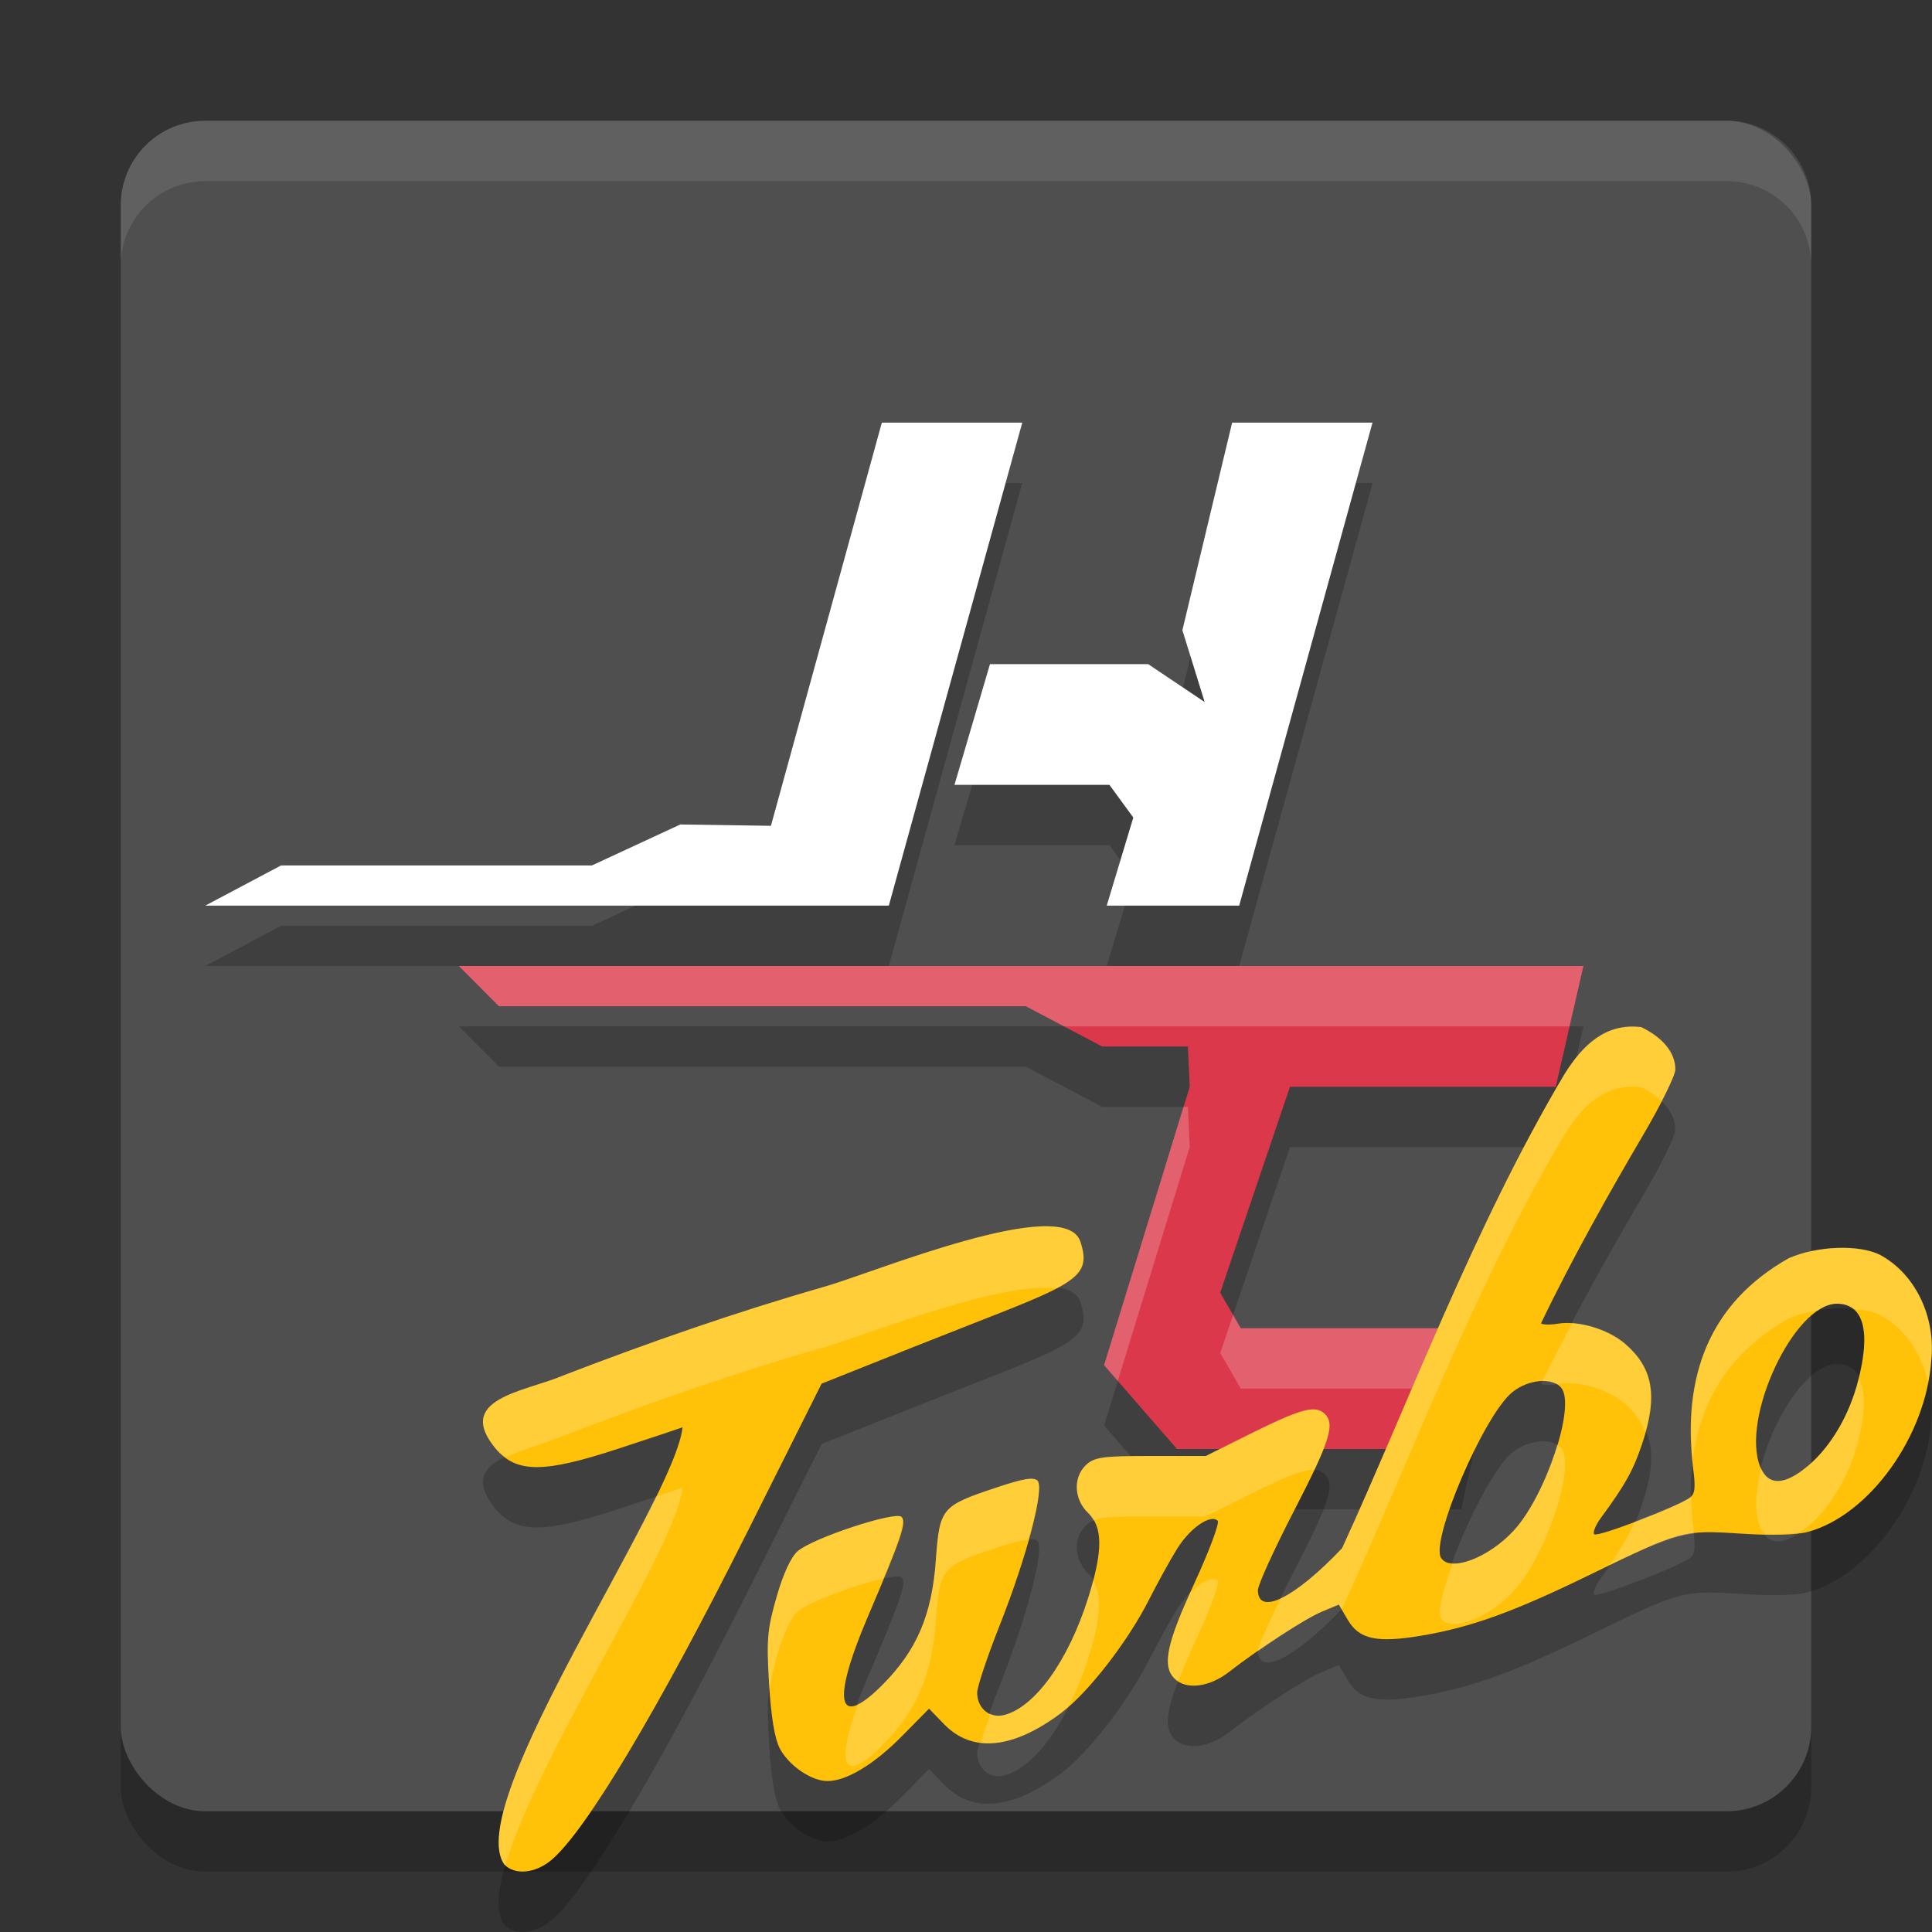
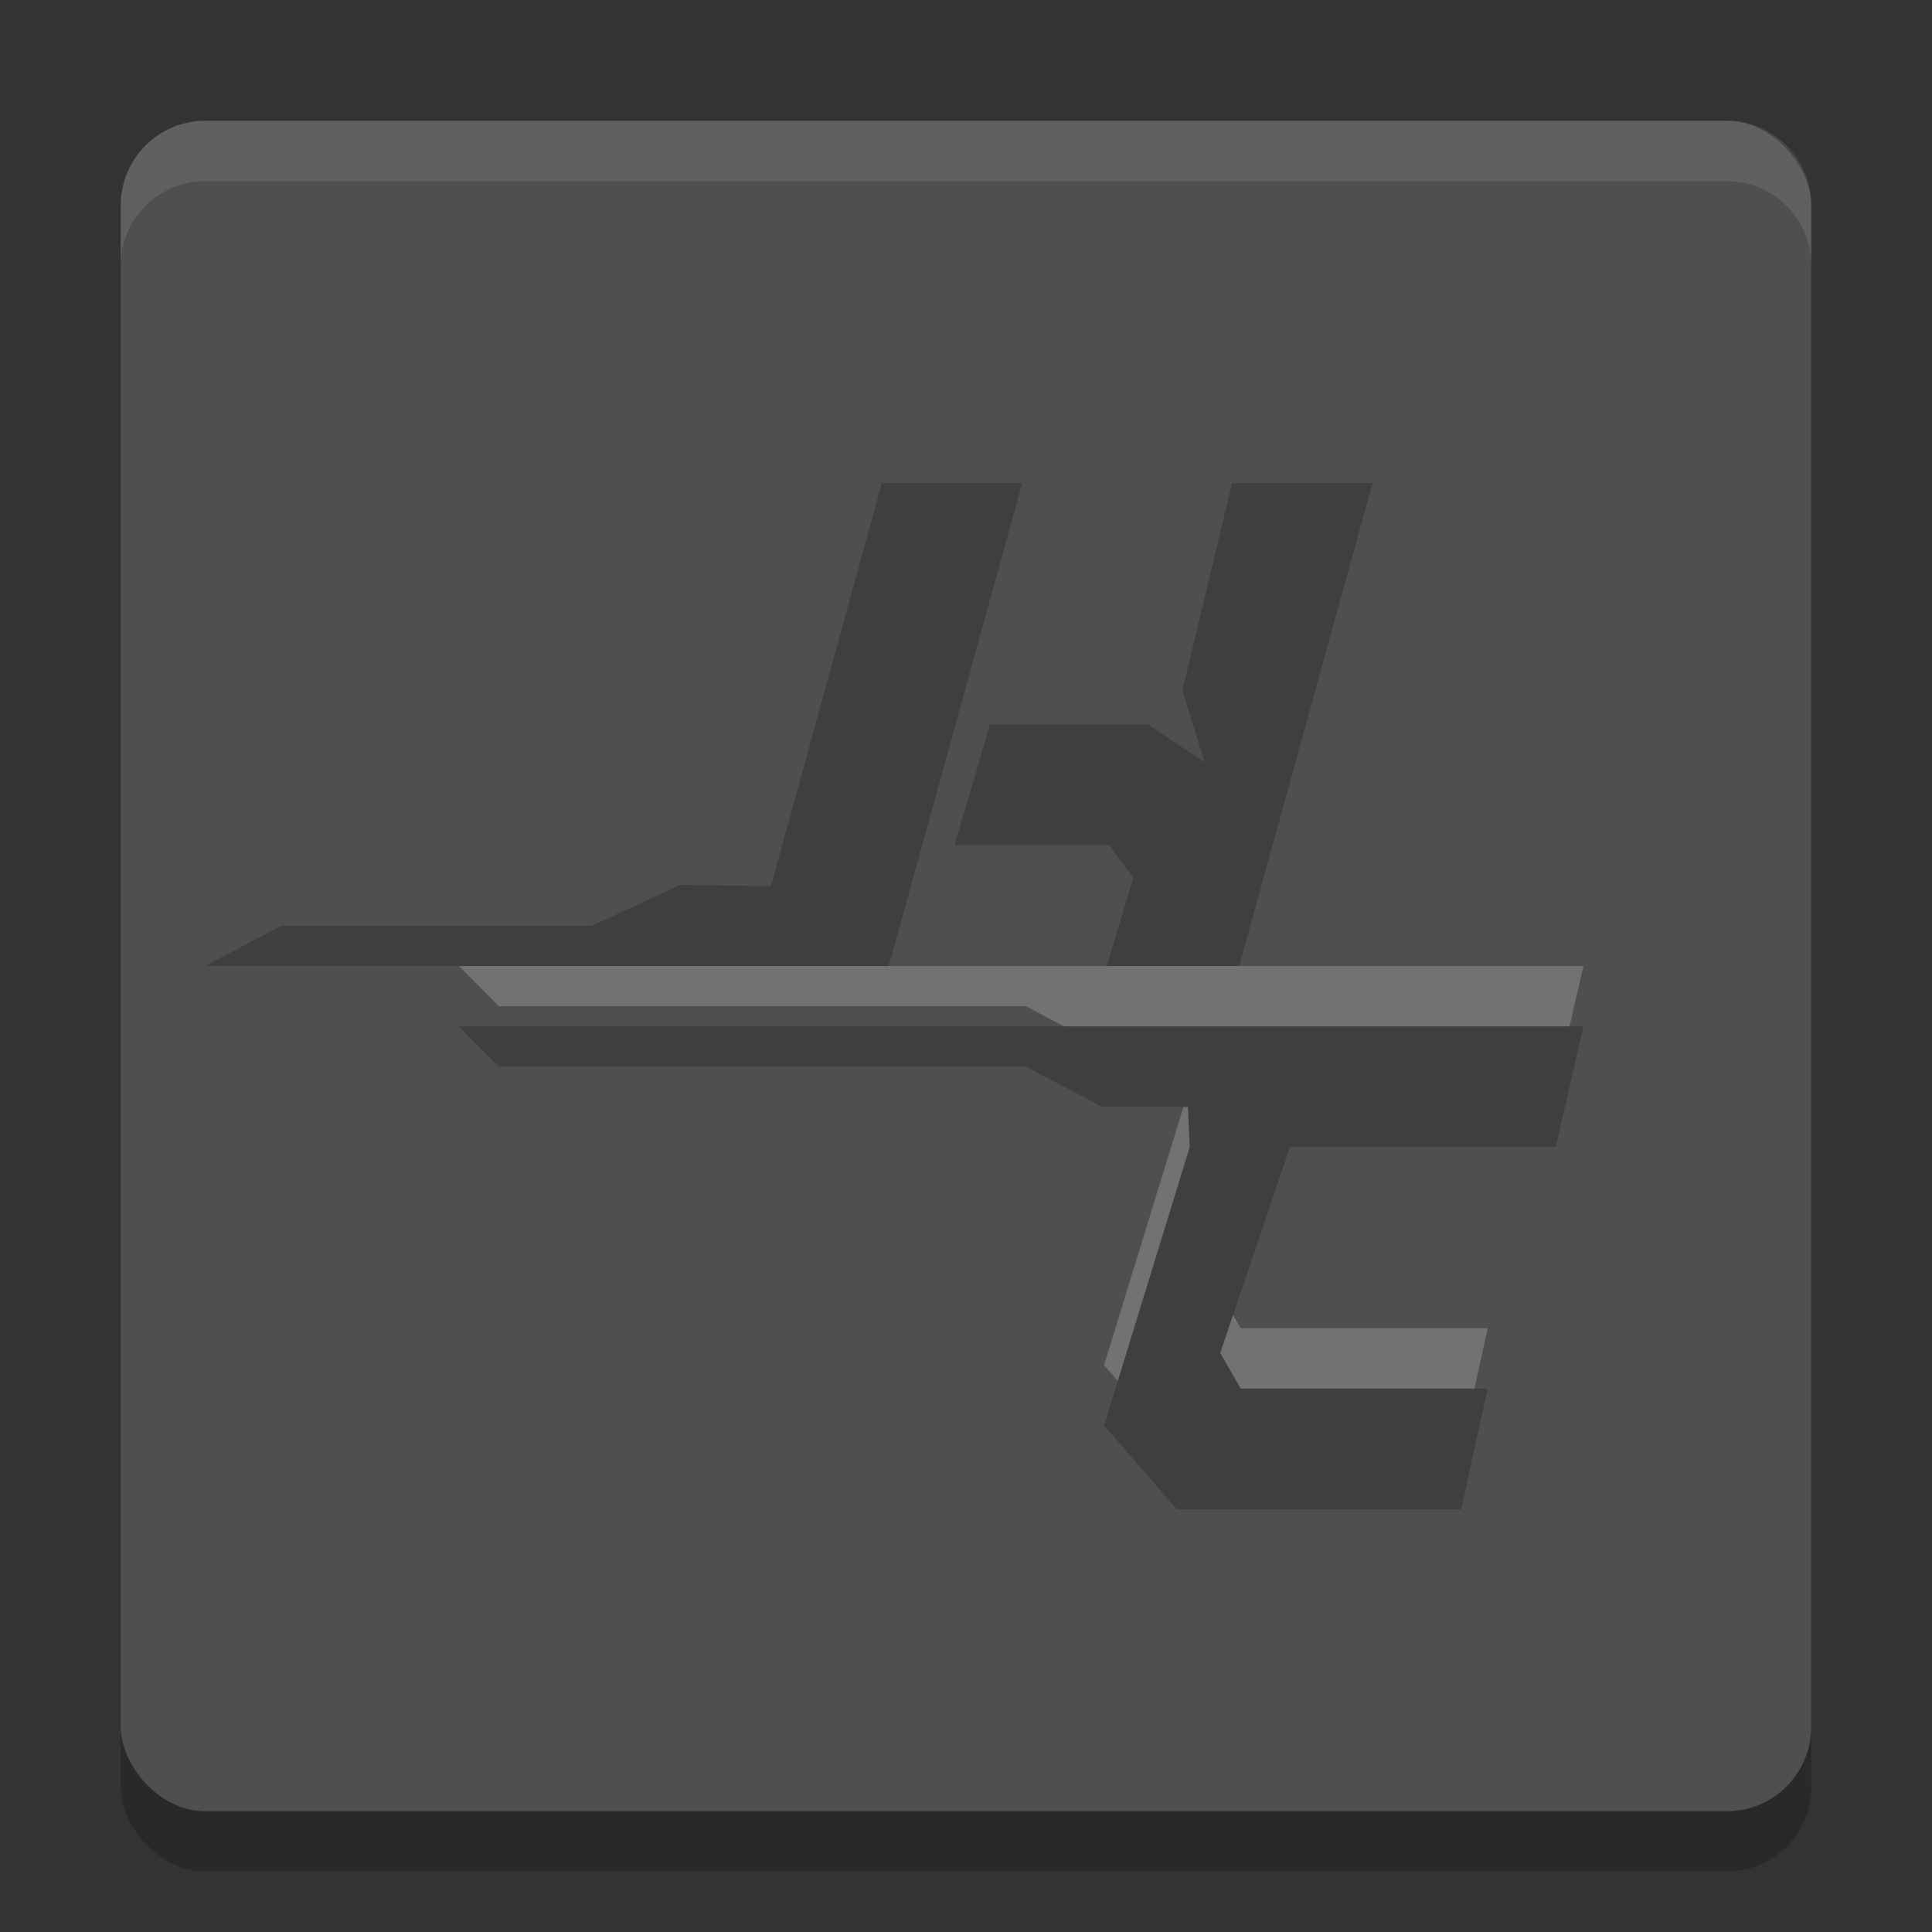
<svg xmlns="http://www.w3.org/2000/svg" width="32" height="32" version="1">
  <rect width="100%" height="100%" fill="#333333" stroke="none" />
  <rect style="opacity:0.2" width="28" height="28" x="2" y="3" rx="1.4" ry="1.4" />
  <rect style="fill:#4f4f4f" width="28" height="28" x="2" y="2" rx="1.4" ry="1.4" />
  <path style="opacity:0.2" d="m 7.6,17 0.664,0.667 h 8.726 l 1.267,0.667 h 1.418 L 19.706,19 18.287,23.611 19.494,25 h 4.709 l 0.436,-2 H 20.551 L 20.21,22.411 21.366,19 h 4.402 l 0.459,-2 z" />
  <path style="opacity:0.2" d="m 14.606,8 -1.837,6.678 -1.501,-0.022 -1.463,0.678 H 4.656 L 3.4,16 H 14.722 l 2.21,-8 z m 5.802,0 -0.824,3.438 0.369,1.19 -0.936,-0.628 h -2.62 l -0.588,2 h 2.567 l 0.395,0.541 -0.44,1.459 h 2.194 l 2.21,-8 z" />
-   <path style="fill:#ffffff" d="m 14.606,7 -1.837,6.678 -1.501,-0.022 -1.463,0.678 H 4.656 L 3.4,15 H 14.722 l 2.21,-8 z m 5.802,0 -0.824,3.438 0.369,1.19 -0.936,-0.628 h -2.62 l -0.588,2 h 2.567 l 0.395,0.541 -0.44,1.459 h 2.194 L 22.733,7 Z" />
-   <path style="fill:#dc384b" d="m 7.6,16 0.664,0.667 h 8.726 l 1.267,0.667 h 1.418 L 19.706,18 18.287,22.611 19.494,24 h 4.709 l 0.436,-2 H 20.551 L 20.21,21.411 21.366,18 h 4.402 l 0.459,-2 z" />
  <path style="opacity:0.2;fill:#ffffff" d="M 7.6 16 L 8.264 16.666 L 16.99 16.666 L 17.625 17 L 25.996 17 L 26.227 16 L 7.6 16 z M 19.602 18.334 L 18.287 22.611 L 18.514 22.873 L 19.705 19 L 19.676 18.334 L 19.602 18.334 z M 20.424 21.779 L 20.211 22.41 L 20.551 23 L 24.422 23 L 24.641 22 L 20.551 22 L 20.424 21.779 z" />
-   <path style="opacity:0.2" d="m 22.231,26.642 c -0.781,0.825 -1.396,1.131 -1.396,0.695 0,-0.086 0.27,-0.678 0.6,-1.317 0.607,-1.176 0.69,-1.45 0.488,-1.618 -0.155,-0.129 -0.405,-0.056 -1.238,0.359 l -0.712,0.355 h -0.911 c -0.79,0 -0.931,0.019 -1.069,0.144 -0.222,0.202 -0.208,0.573 0.029,0.798 0.247,0.233 0.247,0.631 0.002,1.408 -0.33,1.045 -0.883,1.813 -1.397,1.942 -0.235,0.059 -0.442,-0.115 -0.442,-0.372 0,-0.095 0.166,-0.593 0.369,-1.105 0.458,-1.159 0.752,-2.283 0.63,-2.406 -0.064,-0.064 -0.238,-0.035 -0.691,0.117 -0.902,0.302 -0.93,0.335 -0.993,1.201 -0.066,0.911 -0.316,1.494 -0.886,2.066 -0.744,0.747 -0.845,0.288 -0.245,-1.119 0.565,-1.325 0.65,-1.577 0.563,-1.665 -0.101,-0.101 -1.477,0.353 -1.72,0.568 -0.113,0.1 -0.24,0.375 -0.35,0.76 -0.153,0.533 -0.167,0.7 -0.124,1.43 0.033,0.551 0.092,0.909 0.177,1.075 0.147,0.284 0.523,0.542 0.791,0.542 0.313,7e-4 0.775,-0.278 1.237,-0.748 l 0.445,-0.451 0.249,0.257 c 0.464,0.48 1.139,0.415 1.943,-0.189 0.447,-0.336 1.104,-1.185 1.455,-1.88 0.136,-0.269 0.343,-0.645 0.461,-0.835 0.214,-0.346 0.557,-0.582 0.673,-0.465 0.034,0.034 -0.14,0.499 -0.386,1.034 -0.463,1.002 -0.539,1.369 -0.331,1.579 0.191,0.192 0.574,0.146 0.902,-0.108 0.515,-0.4 1.259,-0.882 1.544,-1.001 l 0.277,-0.116 0.149,0.254 c 0.189,0.322 0.484,0.385 1.223,0.26 0.823,-0.139 1.522,-0.392 2.782,-1.006 1.513,-0.738 1.543,-0.746 2.509,-0.683 0.514,0.033 0.915,0.022 1.109,-0.03 1.014,-0.275 1.958,-1.589 2.04,-2.841 0.074,-0.701 -0.248,-1.414 -0.838,-1.74 -0.344,-0.181 -1.047,-0.158 -1.522,0.05 -1.335,0.754 -1.761,1.976 -1.586,3.46 0.045,0.328 0.035,0.441 -0.048,0.503 -0.194,0.147 -1.536,0.662 -1.588,0.609 -0.028,-0.029 0.023,-0.153 0.114,-0.277 0.398,-0.54 0.532,-0.781 0.679,-1.219 0.268,-0.797 0.186,-1.262 -0.294,-1.668 -0.277,-0.234 -0.766,-0.379 -1.096,-0.325 -0.132,0.021 -0.26,0.019 -0.284,-0.005 0.504,-1.055 1.161,-2.218 1.69,-3.117 0.294,-0.499 0.534,-0.988 0.534,-1.087 0,-0.275 -0.201,-0.525 -0.563,-0.701 -0.586,-0.074 -0.969,0.292 -1.271,0.775 -1.509,2.536 -2.597,5.487 -3.686,7.857 z M 9.314,23.789 c -0.64,0.267 -1.807,0.381 -1.088,1.224 0.343,0.386 0.789,0.383 1.999,-0.013 0.536,-0.175 1.022,-0.337 1.08,-0.359 -0.131,1.232 -3.669,6.263 -2.949,7.244 0.178,0.179 0.515,0.144 0.781,-0.081 0.566,-0.478 1.775,-2.503 3.229,-5.406 l 1.242,-2.48 1.532,-0.611 c 2.59,-1.032 2.977,-1.065 2.754,-1.742 -0.263,-0.799 -3.424,0.515 -4.238,0.747 -1.475,0.423 -2.9,0.921 -4.343,1.476 z M 30.423,22.593 c 0.443,0 0.568,0.453 0.352,1.283 -0.146,0.562 -0.445,1.074 -0.812,1.389 -0.398,0.342 -0.675,0.354 -0.806,0.036 -0.332,-0.804 0.559,-2.708 1.267,-2.708 z m -4.875,1.28 c 0.131,-0.002 0.246,0.034 0.311,0.113 0.243,0.294 -0.25,1.778 -0.783,2.361 -0.417,0.456 -1.058,0.698 -1.208,0.456 -0.177,-0.288 0.7,-2.338 1.171,-2.736 0.147,-0.124 0.341,-0.191 0.509,-0.194 z" />
-   <path style="fill:#ffc208" d="m 22.231,25.642 c -0.781,0.825 -1.396,1.131 -1.396,0.695 0,-0.086 0.27,-0.678 0.6,-1.317 0.607,-1.176 0.69,-1.45 0.488,-1.618 -0.155,-0.129 -0.405,-0.056 -1.238,0.359 l -0.712,0.355 h -0.911 c -0.79,0 -0.931,0.019 -1.069,0.144 -0.222,0.202 -0.208,0.573 0.029,0.798 0.247,0.233 0.247,0.631 0.002,1.408 -0.33,1.045 -0.883,1.813 -1.397,1.942 -0.235,0.059 -0.442,-0.115 -0.442,-0.372 0,-0.095 0.166,-0.593 0.369,-1.105 0.458,-1.159 0.752,-2.283 0.63,-2.406 -0.064,-0.064 -0.238,-0.035 -0.691,0.117 -0.902,0.302 -0.93,0.335 -0.993,1.201 -0.066,0.911 -0.316,1.494 -0.886,2.066 -0.744,0.747 -0.845,0.288 -0.245,-1.119 0.565,-1.325 0.65,-1.577 0.563,-1.665 -0.101,-0.101 -1.477,0.353 -1.72,0.568 -0.113,0.1 -0.24,0.375 -0.35,0.76 -0.153,0.533 -0.167,0.7 -0.124,1.43 0.033,0.551 0.092,0.909 0.177,1.075 0.147,0.284 0.523,0.542 0.791,0.542 0.313,7e-4 0.775,-0.278 1.237,-0.748 l 0.445,-0.451 0.249,0.257 c 0.464,0.48 1.139,0.415 1.943,-0.189 0.447,-0.336 1.104,-1.185 1.455,-1.88 0.136,-0.269 0.343,-0.645 0.461,-0.835 0.214,-0.346 0.557,-0.582 0.673,-0.465 0.034,0.034 -0.14,0.499 -0.386,1.034 -0.463,1.002 -0.539,1.369 -0.331,1.579 0.191,0.192 0.574,0.146 0.902,-0.108 0.515,-0.4 1.259,-0.882 1.544,-1.001 l 0.277,-0.116 0.149,0.254 c 0.189,0.322 0.484,0.385 1.223,0.26 0.823,-0.139 1.522,-0.392 2.782,-1.006 1.513,-0.738 1.543,-0.746 2.509,-0.683 0.514,0.033 0.915,0.022 1.109,-0.03 1.014,-0.275 1.958,-1.589 2.04,-2.841 0.074,-0.701 -0.248,-1.414 -0.838,-1.74 -0.344,-0.181 -1.047,-0.158 -1.522,0.05 -1.335,0.754 -1.761,1.976 -1.586,3.46 0.045,0.328 0.035,0.441 -0.048,0.503 -0.194,0.147 -1.536,0.662 -1.588,0.609 -0.028,-0.029 0.023,-0.153 0.114,-0.277 0.398,-0.54 0.532,-0.781 0.679,-1.219 0.268,-0.797 0.186,-1.262 -0.294,-1.668 -0.277,-0.234 -0.766,-0.379 -1.096,-0.325 -0.132,0.021 -0.26,0.019 -0.284,-0.005 0.504,-1.055 1.161,-2.218 1.69,-3.117 0.294,-0.499 0.534,-0.988 0.534,-1.087 0,-0.275 -0.201,-0.525 -0.563,-0.701 -0.586,-0.074 -0.969,0.292 -1.271,0.775 -1.509,2.536 -2.597,5.487 -3.686,7.857 z M 9.314,22.789 c -0.64,0.267 -1.807,0.381 -1.088,1.224 0.343,0.386 0.789,0.383 1.999,-0.013 0.536,-0.175 1.022,-0.337 1.08,-0.359 -0.131,1.232 -3.669,6.263 -2.949,7.244 0.178,0.179 0.515,0.144 0.781,-0.081 0.566,-0.478 1.775,-2.503 3.229,-5.406 l 1.242,-2.48 1.532,-0.611 c 2.59,-1.032 2.977,-1.065 2.754,-1.742 -0.263,-0.799 -3.424,0.515 -4.238,0.747 -1.475,0.423 -2.9,0.921 -4.343,1.476 z M 30.423,21.593 c 0.443,0 0.568,0.453 0.352,1.283 -0.146,0.562 -0.445,1.074 -0.812,1.389 -0.398,0.342 -0.675,0.354 -0.806,0.036 -0.332,-0.804 0.559,-2.708 1.267,-2.708 z m -4.875,1.28 c 0.131,-0.002 0.246,0.034 0.311,0.113 0.243,0.294 -0.25,1.778 -0.783,2.361 -0.417,0.456 -1.058,0.698 -1.208,0.456 -0.177,-0.288 0.7,-2.338 1.171,-2.736 0.147,-0.124 0.341,-0.191 0.509,-0.194 z" />
  <path style="fill:#ffffff;opacity:0.1" d="M 3.4 2 C 2.625 2 2 2.625 2 3.4 L 2 4.4 C 2 3.625 2.625 3 3.4 3 L 28.6 3 C 29.375 3 30 3.625 30 4.4 L 30 3.4 C 30 2.625 29.375 2 28.6 2 L 3.4 2 z" />
-   <path style="opacity:0.2;fill:#ffffff" d="M 27.188 17.01 C 26.601 16.935 26.22 17.301 25.918 17.785 C 24.409 20.321 23.32 23.271 22.23 25.641 C 21.824 26.07 21.466 26.356 21.213 26.473 C 21.003 26.903 20.836 27.273 20.836 27.336 C 20.836 27.342 20.84 27.344 20.84 27.35 C 21.263 27.055 21.694 26.775 21.898 26.689 L 22.176 26.574 L 22.221 26.65 C 22.224 26.647 22.227 26.644 22.23 26.641 C 23.32 24.271 24.409 21.321 25.918 18.785 C 26.22 18.301 26.601 17.935 27.188 18.01 C 27.324 18.076 27.431 18.155 27.52 18.24 C 27.652 17.983 27.752 17.77 27.752 17.711 C 27.752 17.436 27.55 17.186 27.188 17.01 z M 17.236 20.314 C 16.198 20.358 14.268 21.138 13.658 21.312 C 12.184 21.735 10.758 22.233 9.314 22.789 C 8.674 23.056 7.507 23.172 8.227 24.014 C 8.274 24.067 8.333 24.094 8.387 24.133 C 8.667 24 9.034 23.906 9.314 23.789 C 10.758 23.233 12.184 22.735 13.658 22.312 C 14.328 22.121 16.567 21.216 17.492 21.342 C 17.938 21.105 18.011 20.921 17.895 20.566 C 17.829 20.367 17.582 20.3 17.236 20.314 z M 30.439 20.666 C 30.161 20.675 29.868 20.732 29.631 20.836 C 28.329 21.571 27.895 22.753 28.037 24.188 C 28.156 23.204 28.646 22.392 29.631 21.836 C 29.778 21.772 29.947 21.731 30.121 21.703 C 30.223 21.637 30.323 21.594 30.422 21.594 C 30.534 21.594 30.626 21.623 30.697 21.68 C 30.873 21.695 31.036 21.726 31.152 21.787 C 31.559 22.012 31.826 22.424 31.936 22.887 C 31.959 22.766 31.982 22.646 31.99 22.525 C 32.064 21.825 31.742 21.113 31.152 20.787 C 30.98 20.697 30.718 20.657 30.439 20.666 z M 26.043 21.914 C 25.874 22.236 25.699 22.56 25.549 22.873 C 25.628 22.872 25.696 22.89 25.756 22.918 C 25.781 22.916 25.786 22.924 25.812 22.92 C 26.142 22.866 26.632 23.01 26.908 23.244 C 27.077 23.387 27.178 23.545 27.25 23.715 C 27.435 23.044 27.344 22.613 26.908 22.244 C 26.69 22.06 26.343 21.934 26.043 21.914 z M 30.785 22.824 C 30.78 22.844 30.781 22.857 30.775 22.877 C 30.629 23.439 30.33 23.95 29.963 24.266 C 29.575 24.599 29.305 24.612 29.17 24.318 C 29.078 24.692 29.053 25.05 29.156 25.301 C 29.176 25.348 29.205 25.374 29.23 25.406 C 29.466 25.41 29.656 25.403 29.797 25.383 C 29.851 25.346 29.903 25.317 29.963 25.266 C 30.33 24.95 30.629 24.439 30.775 23.877 C 30.905 23.378 30.897 23.034 30.785 22.824 z M 21.781 23.344 C 21.607 23.329 21.31 23.448 20.686 23.76 L 19.973 24.115 L 19.062 24.115 C 18.272 24.115 18.131 24.135 17.994 24.26 C 17.772 24.461 17.786 24.832 18.023 25.057 C 18.061 25.092 18.081 25.14 18.107 25.184 C 18.242 25.126 18.47 25.115 19.062 25.115 L 19.973 25.115 L 20.686 24.76 C 21.299 24.454 21.594 24.336 21.77 24.346 C 22.059 23.731 22.079 23.529 21.924 23.4 C 21.885 23.368 21.839 23.349 21.781 23.344 z M 25.787 23.938 C 25.633 24.453 25.367 25.029 25.076 25.348 C 24.762 25.691 24.321 25.912 24.059 25.898 C 23.907 26.32 23.803 26.697 23.869 26.805 C 24.018 27.047 24.659 26.804 25.076 26.348 C 25.61 25.765 26.102 24.28 25.859 23.986 C 25.841 23.964 25.812 23.953 25.787 23.938 z M 16.986 24.5 C 16.878 24.518 16.721 24.565 16.494 24.641 C 15.592 24.942 15.565 24.976 15.502 25.842 C 15.436 26.753 15.185 27.336 14.615 27.908 C 14.445 28.079 14.313 28.179 14.211 28.227 C 13.839 29.247 13.964 29.562 14.615 28.908 C 15.185 28.336 15.436 27.753 15.502 26.842 C 15.565 25.976 15.592 25.942 16.494 25.641 C 16.772 25.548 16.924 25.514 17.031 25.506 C 17.176 24.989 17.253 24.591 17.186 24.523 C 17.154 24.491 17.094 24.482 16.986 24.5 z M 11.307 24.641 C 11.283 24.65 11.005 24.74 10.863 24.787 C 9.917 26.735 7.78 30.1 8.357 30.887 C 8.361 30.891 8.367 30.891 8.371 30.895 C 8.899 29.071 11.201 25.631 11.307 24.641 z M 28.01 24.771 C 28.003 24.778 28.004 24.793 27.996 24.799 C 27.89 24.88 27.472 25.053 27.076 25.201 C 26.983 25.418 26.848 25.654 26.66 25.922 C 27.352 25.588 27.72 25.442 28.053 25.402 C 28.048 25.362 28.052 25.345 28.045 25.295 C 28.024 25.116 28.013 24.942 28.01 24.771 z M 14.934 25.123 C 14.833 25.022 13.456 25.477 13.213 25.691 C 13.1 25.791 12.974 26.066 12.863 26.451 C 12.71 26.984 12.695 27.151 12.738 27.881 C 12.741 27.926 12.747 27.95 12.75 27.992 C 12.771 27.828 12.799 27.676 12.863 27.451 C 12.974 27.066 13.1 26.791 13.213 26.691 C 13.392 26.533 14.185 26.246 14.631 26.146 C 14.891 25.507 14.999 25.189 14.934 25.123 z M 20.045 26.162 C 19.951 26.182 19.83 26.268 19.713 26.385 C 19.326 27.249 19.258 27.602 19.453 27.799 C 19.471 27.817 19.498 27.822 19.52 27.836 C 19.588 27.662 19.672 27.461 19.783 27.221 C 20.03 26.687 20.204 26.222 20.17 26.188 C 20.141 26.158 20.097 26.151 20.045 26.162 z M 18.104 26.176 C 18.079 26.27 18.06 26.356 18.025 26.465 C 17.695 27.51 17.143 28.277 16.629 28.406 C 16.547 28.427 16.472 28.413 16.404 28.383 C 16.338 28.573 16.265 28.776 16.244 28.867 C 16.626 28.913 17.079 28.745 17.582 28.367 C 17.619 28.339 17.664 28.29 17.703 28.256 C 17.823 28.016 17.934 27.755 18.025 27.465 C 18.236 26.799 18.255 26.42 18.104 26.176 z" />
</svg>